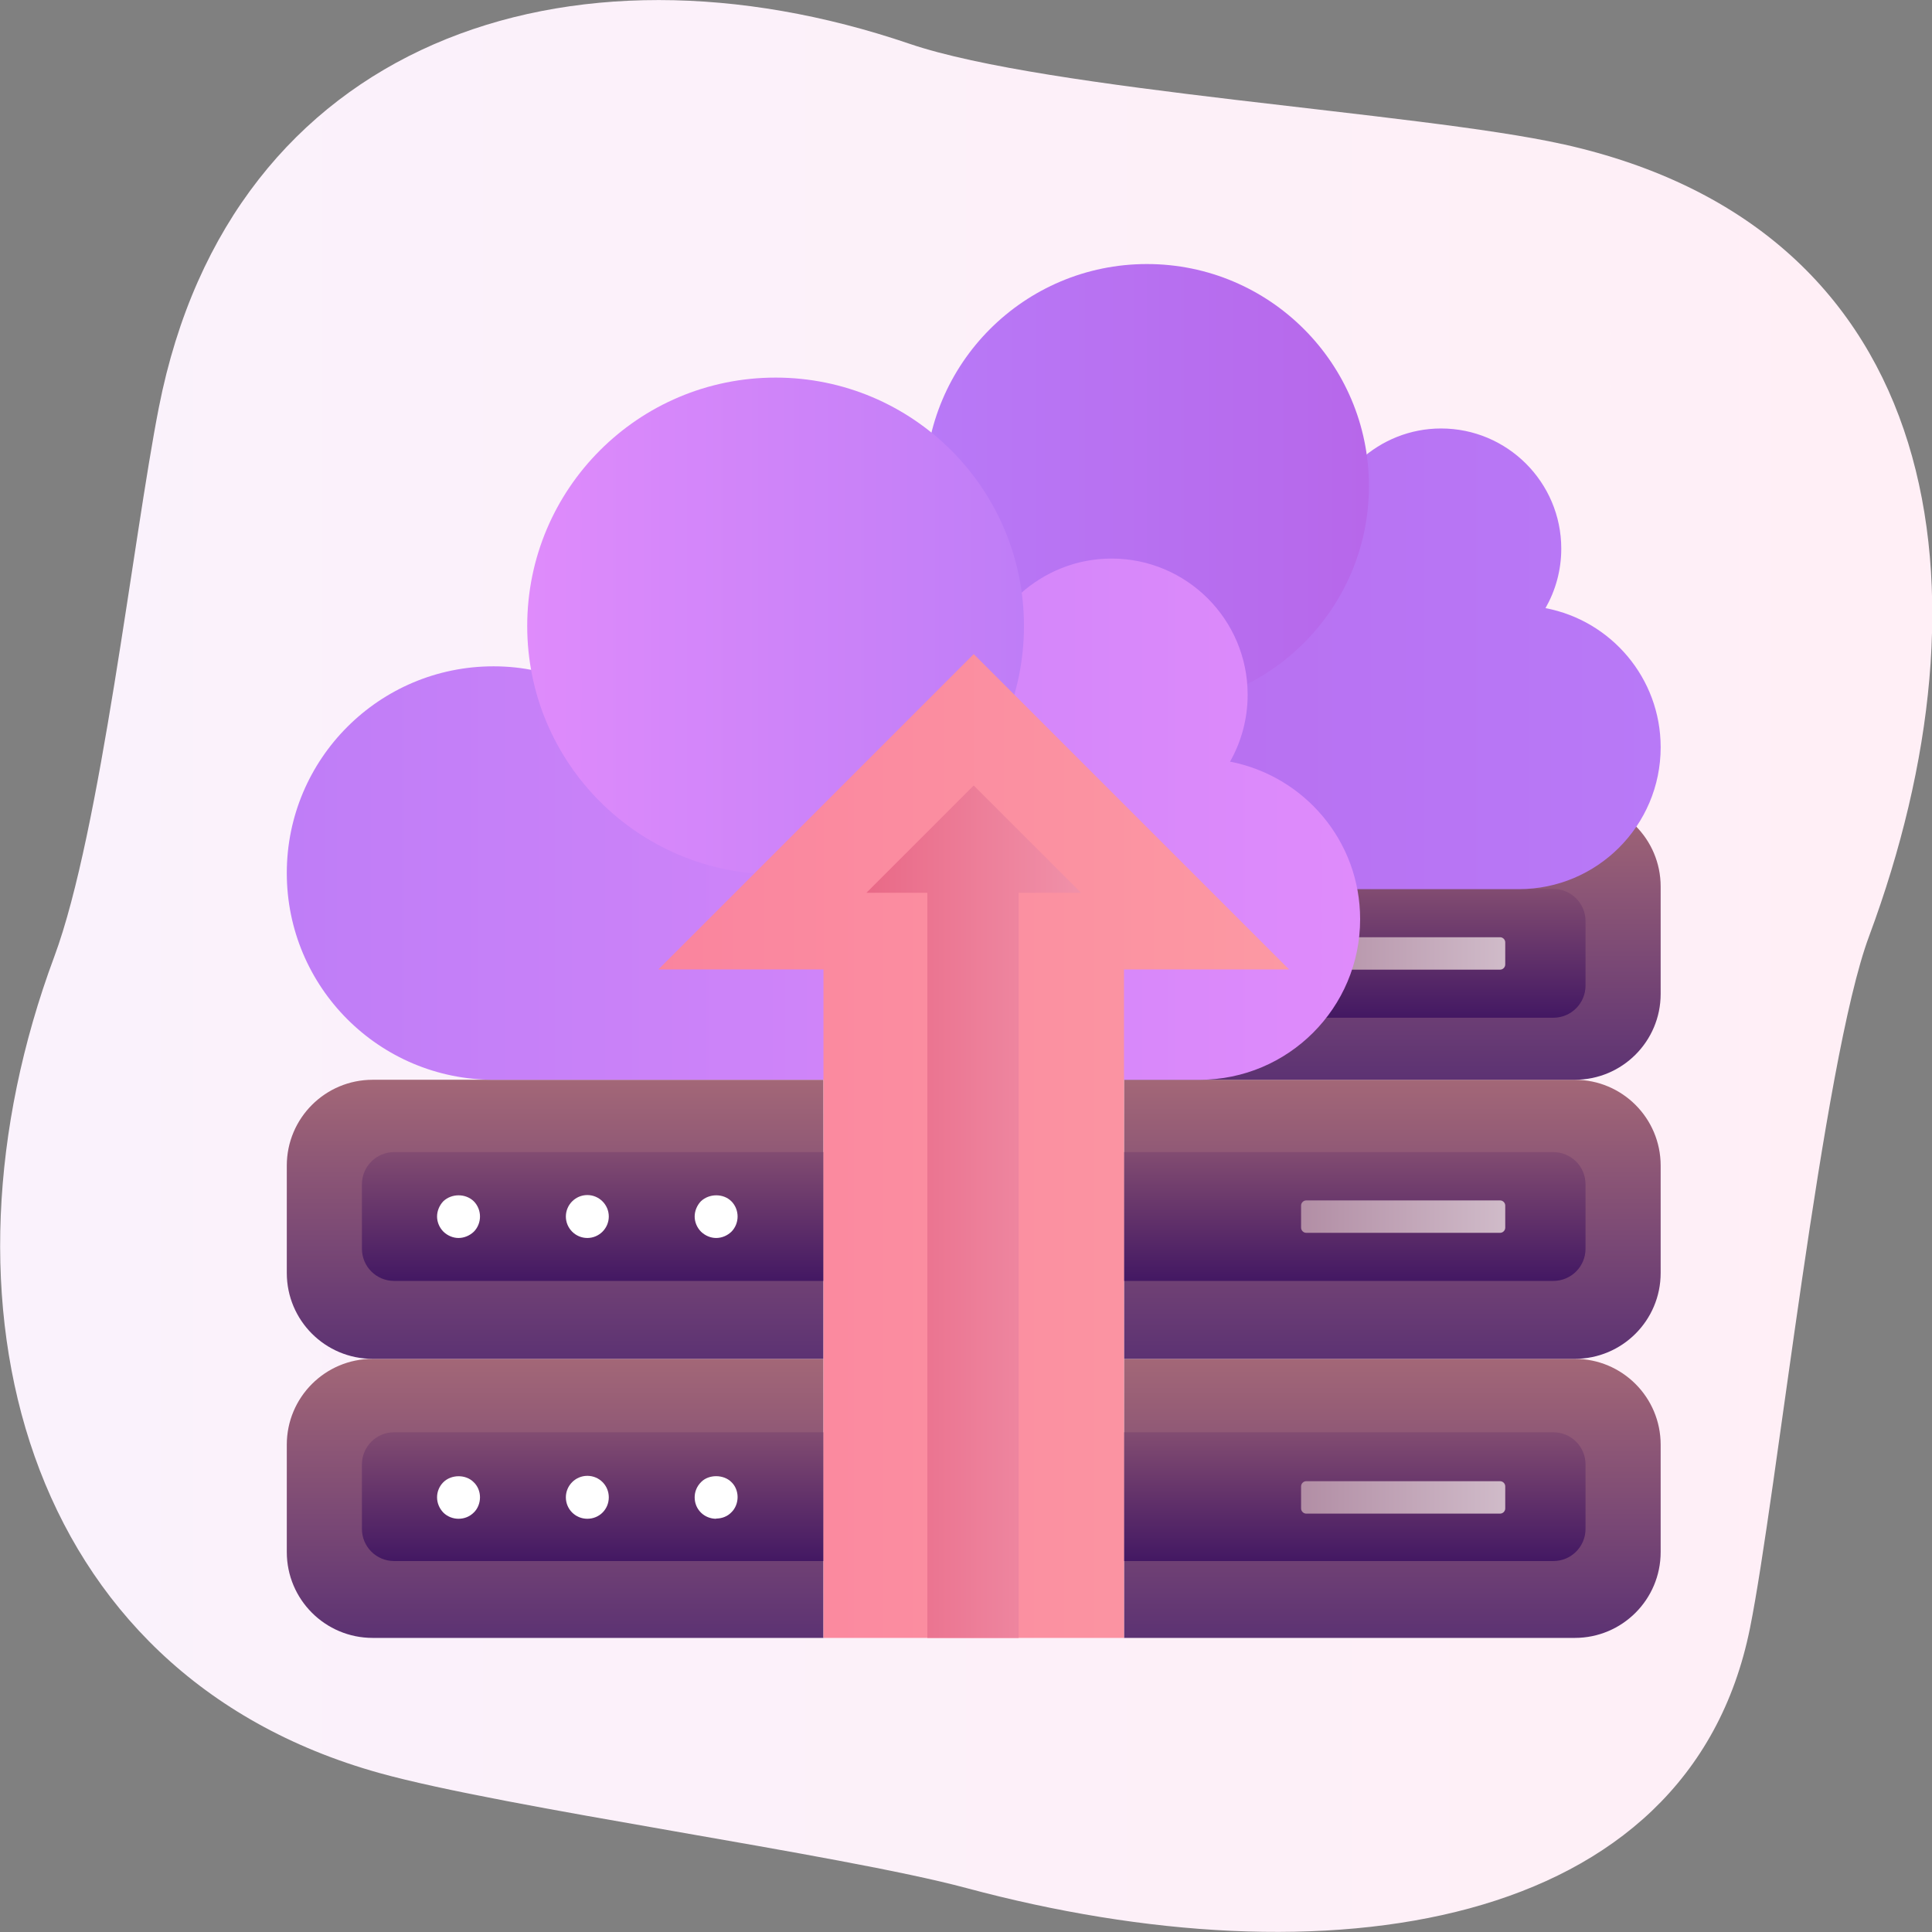
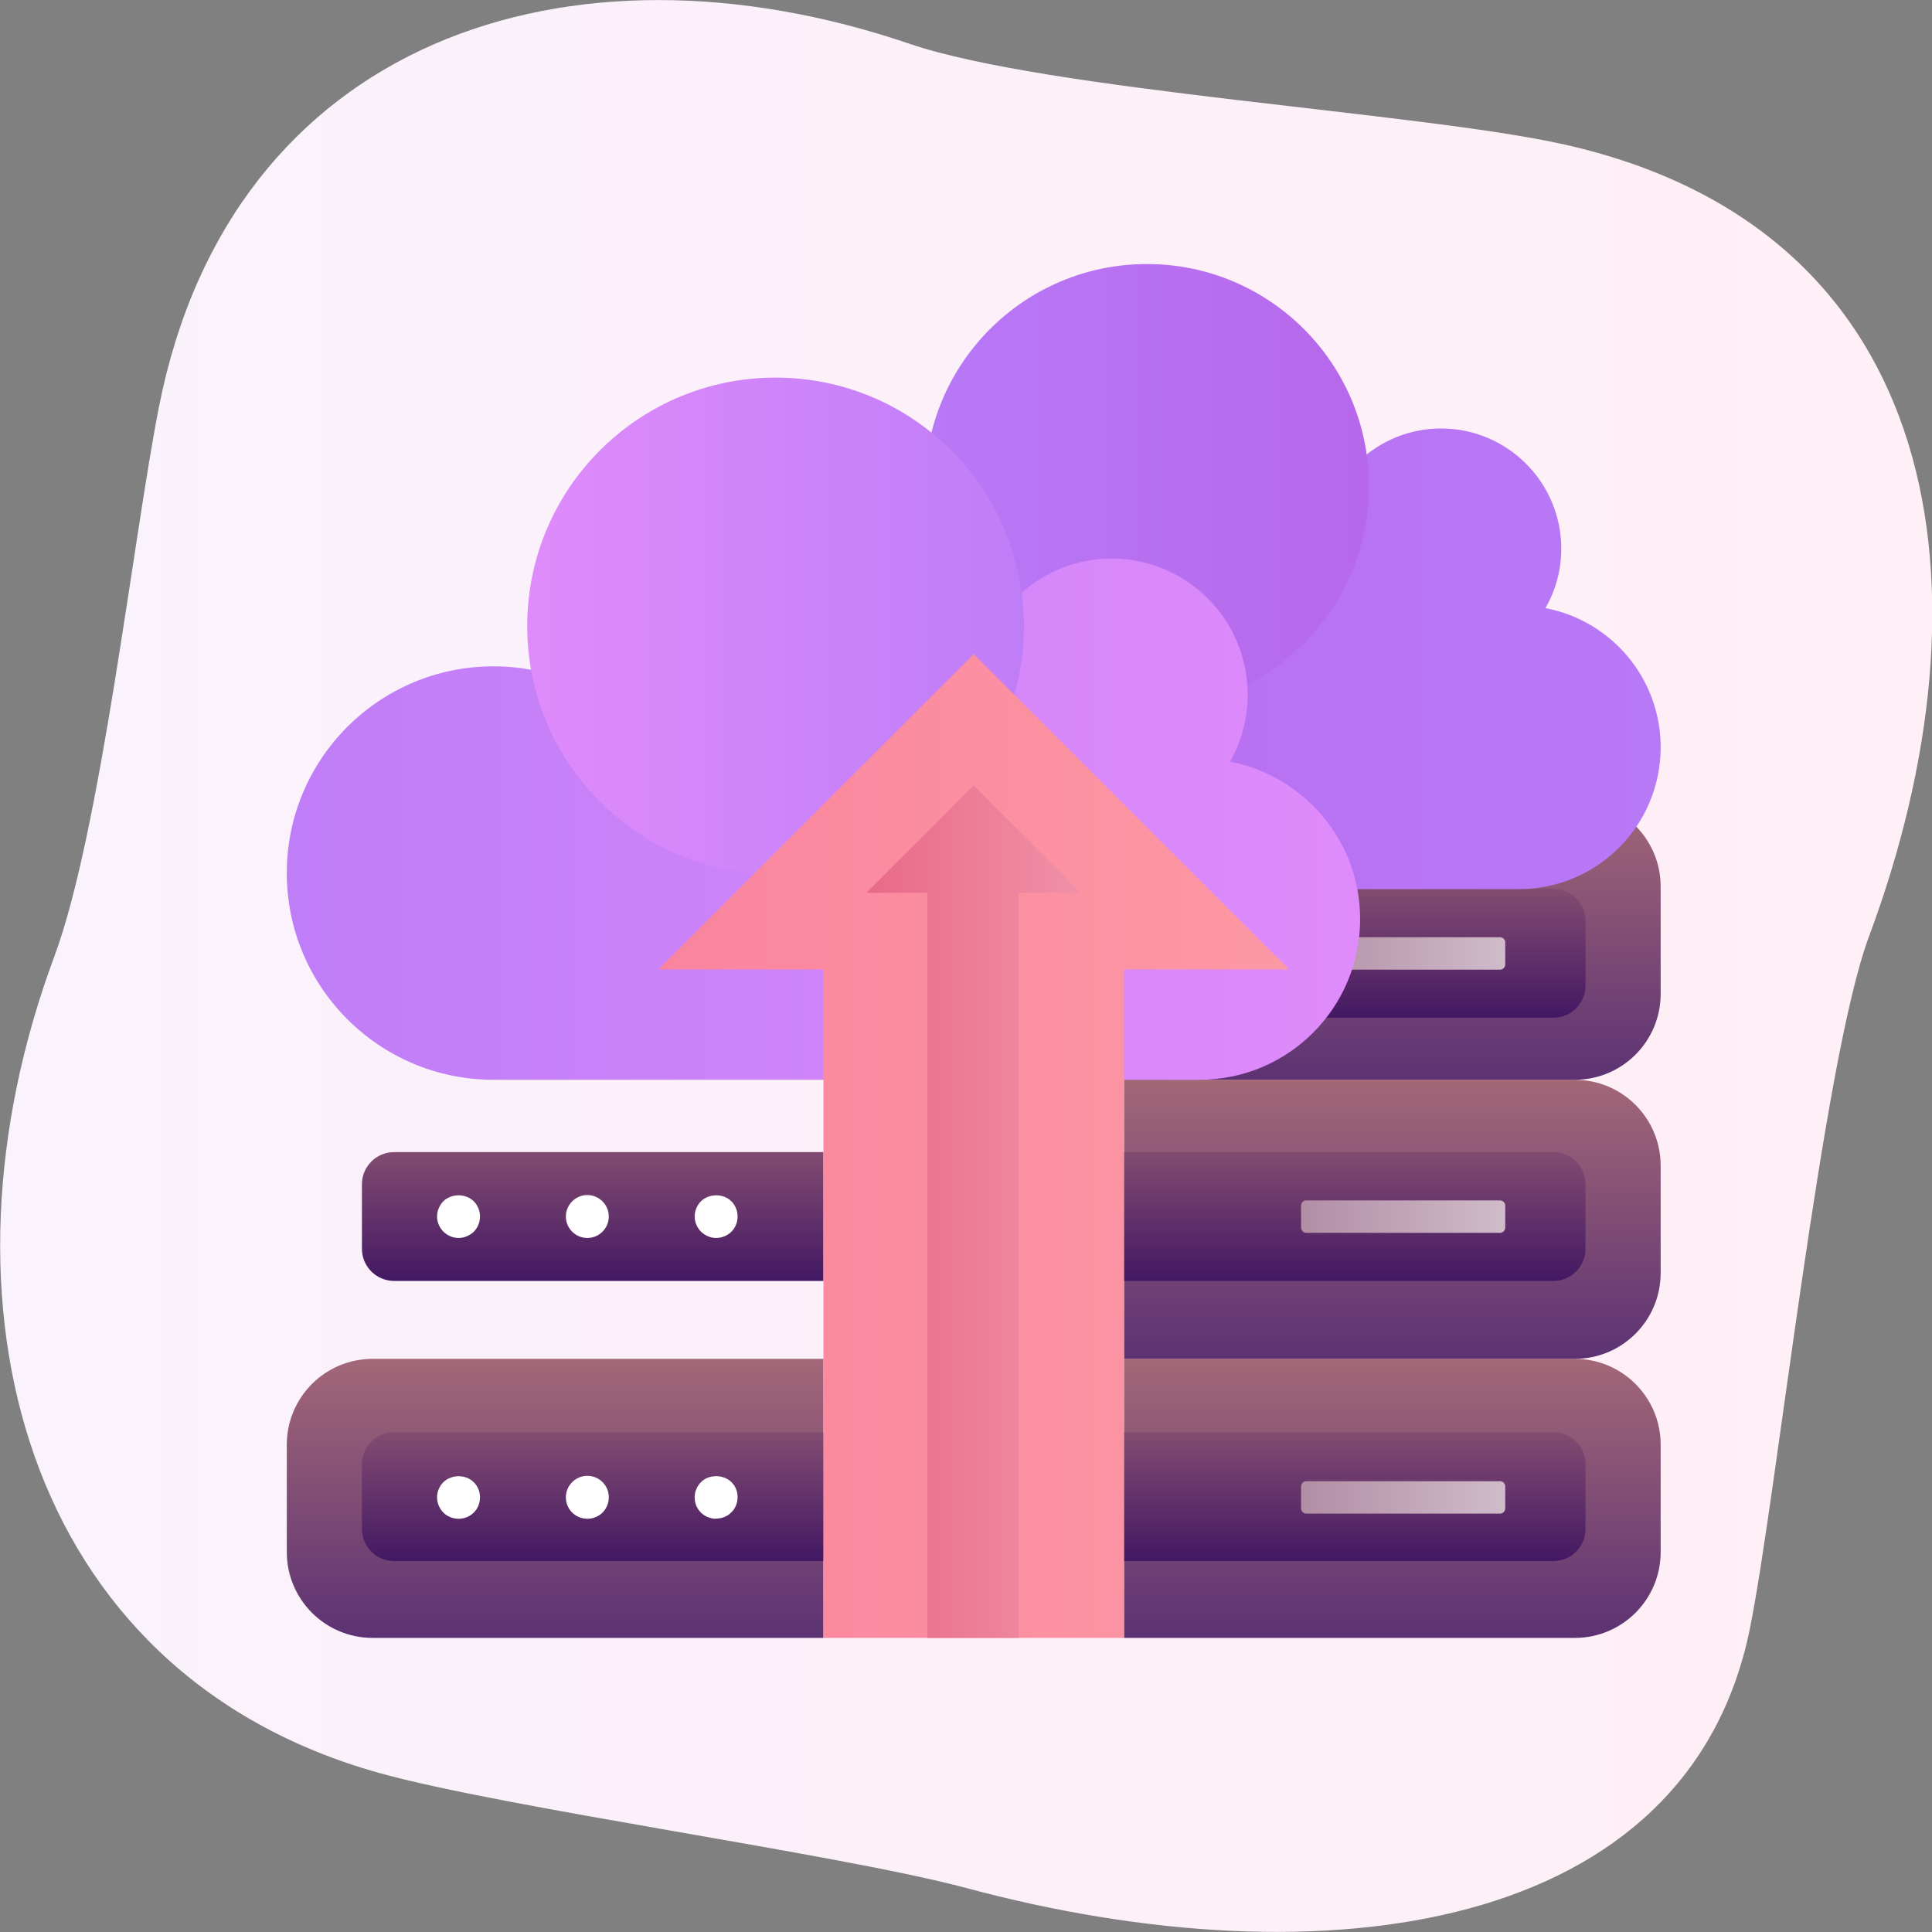
<svg xmlns="http://www.w3.org/2000/svg" xmlns:xlink="http://www.w3.org/1999/xlink" id="Layer_2" data-name="Layer 2" viewBox="0 0 90 90">
  <rect x="0" y="0" width="90" height="90" fill="#808080" stroke="none" />
  <defs>
    <style>
      .cls-1 {
        fill: url(#_ÂÁ_Ï_ÌÌ_È_ËÂÌÚ_8);
      }

      .cls-1, .cls-2, .cls-3, .cls-4, .cls-5, .cls-6, .cls-7, .cls-8, .cls-9, .cls-10, .cls-11, .cls-12, .cls-13, .cls-14, .cls-15, .cls-16, .cls-17, .cls-18, .cls-19, .cls-20, .cls-21 {
        stroke-width: 0px;
      }

      .cls-2 {
        fill: url(#_ÂÁ_Ï_ÌÌ_È_ËÂÌÚ_109);
      }

      .cls-3 {
        fill: url(#_ÂÁ_Ï_ÌÌ_È_ËÂÌÚ_8-5);
      }

      .cls-4 {
        fill: url(#_ÂÁ_Ï_ÌÌ_È_ËÂÌÚ_8-4);
      }

      .cls-5 {
        fill: url(#_ÂÁ_Ï_ÌÌ_È_ËÂÌÚ_8-3);
      }

      .cls-6 {
        fill: url(#_ÂÁ_Ï_ÌÌ_È_ËÂÌÚ_8-2);
      }

      .cls-7 {
        fill: url(#_ÂÁ_Ï_ÌÌ_È_ËÂÌÚ_56-2);
      }

      .cls-8 {
        fill: url(#_ÂÁ_Ï_ÌÌ_È_ËÂÌÚ_47-2);
      }

      .cls-9 {
        fill: url(#_ÂÁ_Ï_ÌÌ_È_ËÂÌÚ_29-2);
      }

      .cls-10 {
        fill: url(#_ÂÁ_Ï_ÌÌ_È_ËÂÌÚ_29-3);
      }

      .cls-11 {
        fill: url(#_ÂÁ_Ï_ÌÌ_È_ËÂÌÚ_29-4);
      }

      .cls-12 {
        fill: url(#_ÂÁ_Ï_ÌÌ_È_ËÂÌÚ_29-5);
      }

      .cls-13 {
        fill: url(#_ÂÁ_Ï_ÌÌ_È_ËÂÌÚ_109-2);
      }

      .cls-14 {
        fill: url(#_ÂÁ_Ï_ÌÌ_È_ËÂÌÚ_109-3);
      }

      .cls-15 {
        fill: #fff;
      }

      .cls-16 {
        fill: url(#_ÂÁ_Ï_ÌÌ_È_ËÂÌÚ_38);
      }

      .cls-17 {
        fill: url(#_ÂÁ_Ï_ÌÌ_È_ËÂÌÚ_56);
      }

      .cls-18 {
        fill: url(#_ÂÁ_Ï_ÌÌ_È_ËÂÌÚ_29);
      }

      .cls-19 {
        fill: url(#_ÂÁ_Ï_ÌÌ_È_ËÂÌÚ_47);
      }

      .cls-20 {
        fill: url(#_ÂÁ_Ï_ÌÌ_È_ËÂÌÚ_84);
      }

      .cls-21 {
        fill: url(#_ÂÁ_Ï_ÌÌ_È_ËÂÌÚ_68);
      }
    </style>
    <linearGradient id="_ÂÁ_Ï_ÌÌ_È_ËÂÌÚ_84" data-name="¡ÂÁ˚ÏˇÌÌ˚È „‡‰ËÂÌÚ 84" x1="0" y1="45" x2="90" y2="45" gradientUnits="userSpaceOnUse">
      <stop offset="0" stop-color="#faf2fc" />
      <stop offset="1" stop-color="#ffeff6" />
    </linearGradient>
    <linearGradient id="_ÂÁ_Ï_ÌÌ_È_ËÂÌÚ_8" data-name="¡ÂÁ˚ÏˇÌÌ˚È „‡‰ËÂÌÚ 8" x1="25.86" y1="76.3" x2="25.86" y2="63.3" gradientUnits="userSpaceOnUse">
      <stop offset="0" stop-color="#5c3273" />
      <stop offset="1" stop-color="#a36777" />
    </linearGradient>
    <linearGradient id="_ÂÁ_Ï_ÌÌ_È_ËÂÌÚ_8-2" data-name="¡ÂÁ˚ÏˇÌÌ˚È „‡‰ËÂÌÚ 8" y1="63.3" y2="50.3" xlink:href="#_ÂÁ_Ï_ÌÌ_È_ËÂÌÚ_8" />
    <linearGradient id="_ÂÁ_Ï_ÌÌ_È_ËÂÌÚ_8-3" data-name="¡ÂÁ˚ÏˇÌÌ˚È „‡‰ËÂÌÚ 8" x1="64.86" x2="64.86" xlink:href="#_ÂÁ_Ï_ÌÌ_È_ËÂÌÚ_8" />
    <linearGradient id="_ÂÁ_Ï_ÌÌ_È_ËÂÌÚ_8-4" data-name="¡ÂÁ˚ÏˇÌÌ˚È „‡‰ËÂÌÚ 8" x1="64.86" y1="63.3" x2="64.86" y2="50.3" xlink:href="#_ÂÁ_Ï_ÌÌ_È_ËÂÌÚ_8" />
    <linearGradient id="_ÂÁ_Ï_ÌÌ_È_ËÂÌÚ_8-5" data-name="¡ÂÁ˚ÏˇÌÌ˚È „‡‰ËÂÌÚ 8" x1="64.86" y1="50.3" x2="64.86" y2="37.3" xlink:href="#_ÂÁ_Ï_ÌÌ_È_ËÂÌÚ_8" />
    <linearGradient id="_ÂÁ_Ï_ÌÌ_È_ËÂÌÚ_29" data-name="¡ÂÁ˚ÏˇÌÌ˚È „‡‰ËÂÌÚ 29" x1="63.11" y1="47.41" x2="63.11" y2="41.41" gradientUnits="userSpaceOnUse">
      <stop offset="0" stop-color="#431863" />
      <stop offset="1" stop-color="#824c71" />
    </linearGradient>
    <linearGradient id="_ÂÁ_Ï_ÌÌ_È_ËÂÌÚ_29-2" data-name="¡ÂÁ˚ÏˇÌÌ˚È „‡‰ËÂÌÚ 29" y1="72.72" y2="66.72" xlink:href="#_ÂÁ_Ï_ÌÌ_È_ËÂÌÚ_29" />
    <linearGradient id="_ÂÁ_Ï_ÌÌ_È_ËÂÌÚ_109" data-name="¡ÂÁ˚ÏˇÌÌ˚È „‡‰ËÂÌÚ 109" x1="60.61" y1="44.41" x2="70.11" y2="44.41" gradientUnits="userSpaceOnUse">
      <stop offset="0" stop-color="#b28ea5" />
      <stop offset="1" stop-color="#d0bbc9" />
    </linearGradient>
    <linearGradient id="_ÂÁ_Ï_ÌÌ_È_ËÂÌÚ_29-3" data-name="¡ÂÁ˚ÏˇÌÌ˚È „‡‰ËÂÌÚ 29" x1="27.61" y1="72.72" x2="27.61" y2="66.72" xlink:href="#_ÂÁ_Ï_ÌÌ_È_ËÂÌÚ_29" />
    <linearGradient id="_ÂÁ_Ï_ÌÌ_È_ËÂÌÚ_29-4" data-name="¡ÂÁ˚ÏˇÌÌ˚È „‡‰ËÂÌÚ 29" y1="59.67" y2="53.67" xlink:href="#_ÂÁ_Ï_ÌÌ_È_ËÂÌÚ_29" />
    <linearGradient id="_ÂÁ_Ï_ÌÌ_È_ËÂÌÚ_29-5" data-name="¡ÂÁ˚ÏˇÌÌ˚È „‡‰ËÂÌÚ 29" x1="27.61" y1="59.67" x2="27.61" y2="53.67" xlink:href="#_ÂÁ_Ï_ÌÌ_È_ËÂÌÚ_29" />
    <linearGradient id="_ÂÁ_Ï_ÌÌ_È_ËÂÌÚ_109-2" data-name="¡ÂÁ˚ÏˇÌÌ˚È „‡‰ËÂÌÚ 109" y1="69.75" y2="69.75" xlink:href="#_ÂÁ_Ï_ÌÌ_È_ËÂÌÚ_109" />
    <linearGradient id="_ÂÁ_Ï_ÌÌ_È_ËÂÌÚ_109-3" data-name="¡ÂÁ˚ÏˇÌÌ˚È „‡‰ËÂÌÚ 109" y1="56.67" y2="56.67" xlink:href="#_ÂÁ_Ï_ÌÌ_È_ËÂÌÚ_109" />
    <linearGradient id="_ÂÁ_Ï_ÌÌ_È_ËÂÌÚ_47" data-name="¡ÂÁ˚ÏˇÌÌ˚È „‡‰ËÂÌÚ 47" x1="33.18" y1="27.02" x2="77.36" y2="27.02" gradientUnits="userSpaceOnUse">
      <stop offset="0" stop-color="#b767ea" />
      <stop offset="1" stop-color="#b879f7" />
    </linearGradient>
    <linearGradient id="_ÂÁ_Ï_ÌÌ_È_ËÂÌÚ_47-2" data-name="¡ÂÁ˚ÏˇÌÌ˚È „‡‰ËÂÌÚ 47" x1="63.77" y1="22.64" x2="43.09" y2="22.64" xlink:href="#_ÂÁ_Ï_ÌÌ_È_ËÂÌÚ_47" />
    <linearGradient id="_ÂÁ_Ï_ÌÌ_È_ËÂÌÚ_56" data-name="¡ÂÁ˚ÏˇÌÌ˚È „‡‰ËÂÌÚ 56" x1="13.36" y1="34.01" x2="63.36" y2="34.01" gradientUnits="userSpaceOnUse">
      <stop offset="0" stop-color="#bf7df7" />
      <stop offset="1" stop-color="#df8bfb" />
    </linearGradient>
    <linearGradient id="_ÂÁ_Ï_ÌÌ_È_ËÂÌÚ_56-2" data-name="¡ÂÁ˚ÏˇÌÌ˚È „‡‰ËÂÌÚ 56" x1="47.7" y1="29.16" x2="24.56" y2="29.16" xlink:href="#_ÂÁ_Ï_ÌÌ_È_ËÂÌÚ_56" />
    <linearGradient id="_ÂÁ_Ï_ÌÌ_È_ËÂÌÚ_38" data-name="¡ÂÁ˚ÏˇÌÌ˚È „‡‰ËÂÌÚ 38" x1="30.67" y1="53.38" x2="60.05" y2="53.38" gradientUnits="userSpaceOnUse">
      <stop offset="0" stop-color="#fa849e" />
      <stop offset="1" stop-color="#fc99a3" />
    </linearGradient>
    <linearGradient id="_ÂÁ_Ï_ÌÌ_È_ËÂÌÚ_68" data-name="¡ÂÁ˚ÏˇÌÌ˚È „‡‰ËÂÌÚ 68" x1="40.36" y1="56.44" x2="50.36" y2="56.44" gradientUnits="userSpaceOnUse">
      <stop offset="0" stop-color="#e96987" />
      <stop offset="1" stop-color="#f091a9" />
    </linearGradient>
  </defs>
  <g id="layer_1" data-name="layer 1">
    <g>
      <path class="cls-20" d="M72.77,6.71c-6.62-1.47-23.97-2.48-30.4-4.67C26.51-3.36,10.76,1.87,7.4,18.98c-1.2,6.1-2.71,19.77-4.87,25.58-5.97,16.05-1.51,33.38,15.13,38.03,5.84,1.63,21.5,3.79,27.35,5.36,16.71,4.49,33.65,2.07,36.51-12.1,1.23-6.09,3.38-26.43,5.55-32.24,5.97-16.05,3.64-32.93-14.29-36.9Z" />
      <g>
        <path class="cls-1" d="M17.36,63.3h21v13h-21c-2.21,0-4-1.79-4-4v-5c0-2.21,1.79-4,4-4Z" />
-         <path class="cls-6" d="M17.36,50.3h21v13h-21c-2.21,0-4-1.79-4-4v-5c0-2.21,1.79-4,4-4Z" />
        <path class="cls-5" d="M52.36,63.3h21c2.21,0,4,1.79,4,4v5c0,2.21-1.79,4-4,4h-21v-13h0Z" />
        <path class="cls-4" d="M52.36,50.3h21c2.21,0,4,1.79,4,4v5c0,2.21-1.79,4-4,4h-21v-13h0Z" />
        <path class="cls-3" d="M52.36,37.3h21c2.21,0,4,1.79,4,4v5c0,2.21-1.79,4-4,4h-21v-13h0Z" />
        <path class="cls-18" d="M52.36,41.41h20c.83,0,1.5.67,1.5,1.5v3c0,.83-.67,1.5-1.5,1.5h-20v-6h0Z" />
        <path class="cls-9" d="M52.36,66.72h20c.83,0,1.5.67,1.5,1.5v3c0,.83-.67,1.5-1.5,1.5h-20v-6h0Z" />
        <path class="cls-2" d="M60.85,43.66h9.03c.13,0,.24.11.24.24v1.03c0,.13-.11.24-.24.24h-9.03c-.13,0-.24-.11-.24-.24v-1.03c0-.13.11-.24.24-.24Z" />
        <path class="cls-10" d="M18.36,66.72h20v6h-20c-.83,0-1.5-.67-1.5-1.5v-3c0-.83.67-1.5,1.5-1.5Z" />
        <path class="cls-11" d="M52.36,53.67h20c.83,0,1.5.67,1.5,1.5v3c0,.83-.67,1.5-1.5,1.5h-20v-6h0Z" />
        <path class="cls-12" d="M18.36,53.67h20v6h-20c-.83,0-1.5-.67-1.5-1.5v-3c0-.83.67-1.5,1.5-1.5Z" />
        <path class="cls-15" d="M21.36,70.75c-.26,0-.52-.1-.71-.29-.18-.19-.29-.44-.29-.71s.11-.52.29-.7c.37-.37,1.05-.38,1.42,0,.19.18.29.44.29.7s-.1.53-.29.71c-.19.19-.44.29-.71.29Z" />
        <path class="cls-15" d="M26.36,69.75c0-.55.45-1,1-1h0c.56,0,1,.45,1,1h0c0,.56-.44,1-1,1h0c-.55,0-1-.44-1-1Z" />
        <path class="cls-15" d="M33.36,70.75c-.26,0-.52-.1-.71-.29s-.29-.44-.29-.71.11-.52.3-.71c.36-.37,1.05-.36,1.41,0,.19.18.29.44.29.7s-.1.53-.29.71c-.18.19-.44.29-.71.29Z" />
        <path class="cls-15" d="M21.36,57.67c-.26,0-.51-.11-.7-.29-.19-.19-.3-.45-.3-.71s.11-.52.29-.71c.39-.37,1.04-.37,1.42,0,.19.19.29.45.29.71s-.1.52-.29.71c-.19.18-.45.29-.71.29Z" />
        <path class="cls-15" d="M26.36,56.67c0-.55.45-1,1-1h0c.55,0,1,.45,1,1h0c0,.55-.45,1-1,1h0c-.55,0-1-.45-1-1Z" />
        <path class="cls-15" d="M33.36,57.67c-.26,0-.51-.11-.7-.29-.19-.19-.3-.45-.3-.71s.11-.52.29-.71c.39-.37,1.05-.37,1.42,0,.19.19.29.45.29.71s-.1.52-.29.71c-.19.18-.44.29-.71.29Z" />
        <path class="cls-13" d="M60.85,69h9.03c.13,0,.24.11.24.24v1.03c0,.13-.11.24-.24.24h-9.03c-.13,0-.24-.11-.24-.24v-1.03c0-.13.11-.24.24-.24Z" />
        <path class="cls-14" d="M60.85,55.92h9.03c.13,0,.24.11.24.24v1.03c0,.13-.11.24-.24.24h-9.03c-.13,0-.24-.11-.24-.24v-1.03c0-.13.11-.24.24-.24Z" />
        <path class="cls-19" d="M72,28.32c.46-.81.73-1.75.73-2.76,0-3.09-2.51-5.6-5.6-5.6-1.45,0-2.77.56-3.76,1.46-.64-4.96-4.87-8.79-10.01-8.79-5.58,0-10.1,4.52-10.1,10.1,0,.63.07,1.25.18,1.86-.56-.12-1.15-.19-1.75-.19-4.7,0-8.51,3.81-8.51,8.51s3.81,8.51,8.51,8.51h29.06c3.65,0,6.61-2.96,6.61-6.61,0-3.22-2.31-5.9-5.36-6.48Z" />
        <path class="cls-8" d="M43.09,22.64c0,5.71,4.63,10.34,10.34,10.34s10.34-4.63,10.34-10.34-4.63-10.34-10.34-10.34-10.34,4.63-10.34,10.34Z" />
        <path class="cls-17" d="M57.3,35.48c.52-.92.82-1.98.82-3.12,0-3.5-2.84-6.34-6.34-6.34-1.64,0-3.13.63-4.26,1.65-.73-5.61-5.51-9.95-11.32-9.95-6.31,0-11.43,5.12-11.43,11.43,0,.72.07,1.42.2,2.1-.64-.14-1.3-.21-1.98-.21-5.32,0-9.63,4.31-9.63,9.63s4.31,9.63,9.63,9.63h32.89c4.13,0,7.48-3.35,7.48-7.48,0-3.65-2.61-6.67-6.06-7.34Z" />
-         <path class="cls-7" d="M47.7,29.16c0,6.39-5.18,11.57-11.57,11.57s-11.57-5.18-11.57-11.57,5.18-11.57,11.57-11.57,11.57,5.18,11.57,11.57Z" />
+         <path class="cls-7" d="M47.7,29.16c0,6.39-5.18,11.57-11.57,11.57s-11.57-5.18-11.57-11.57,5.18-11.57,11.57-11.57,11.57,5.18,11.57,11.57" />
        <polygon class="cls-16" points="38.36 76.3 38.36 45.16 30.67 45.16 45.36 30.47 60.05 45.16 52.36 45.16 52.36 76.3 38.36 76.3" />
        <polygon class="cls-21" points="45.36 36.59 40.36 41.59 43.2 41.59 43.2 76.3 47.45 76.3 47.45 41.59 50.36 41.59 45.36 36.59" />
      </g>
    </g>
  </g>
</svg>